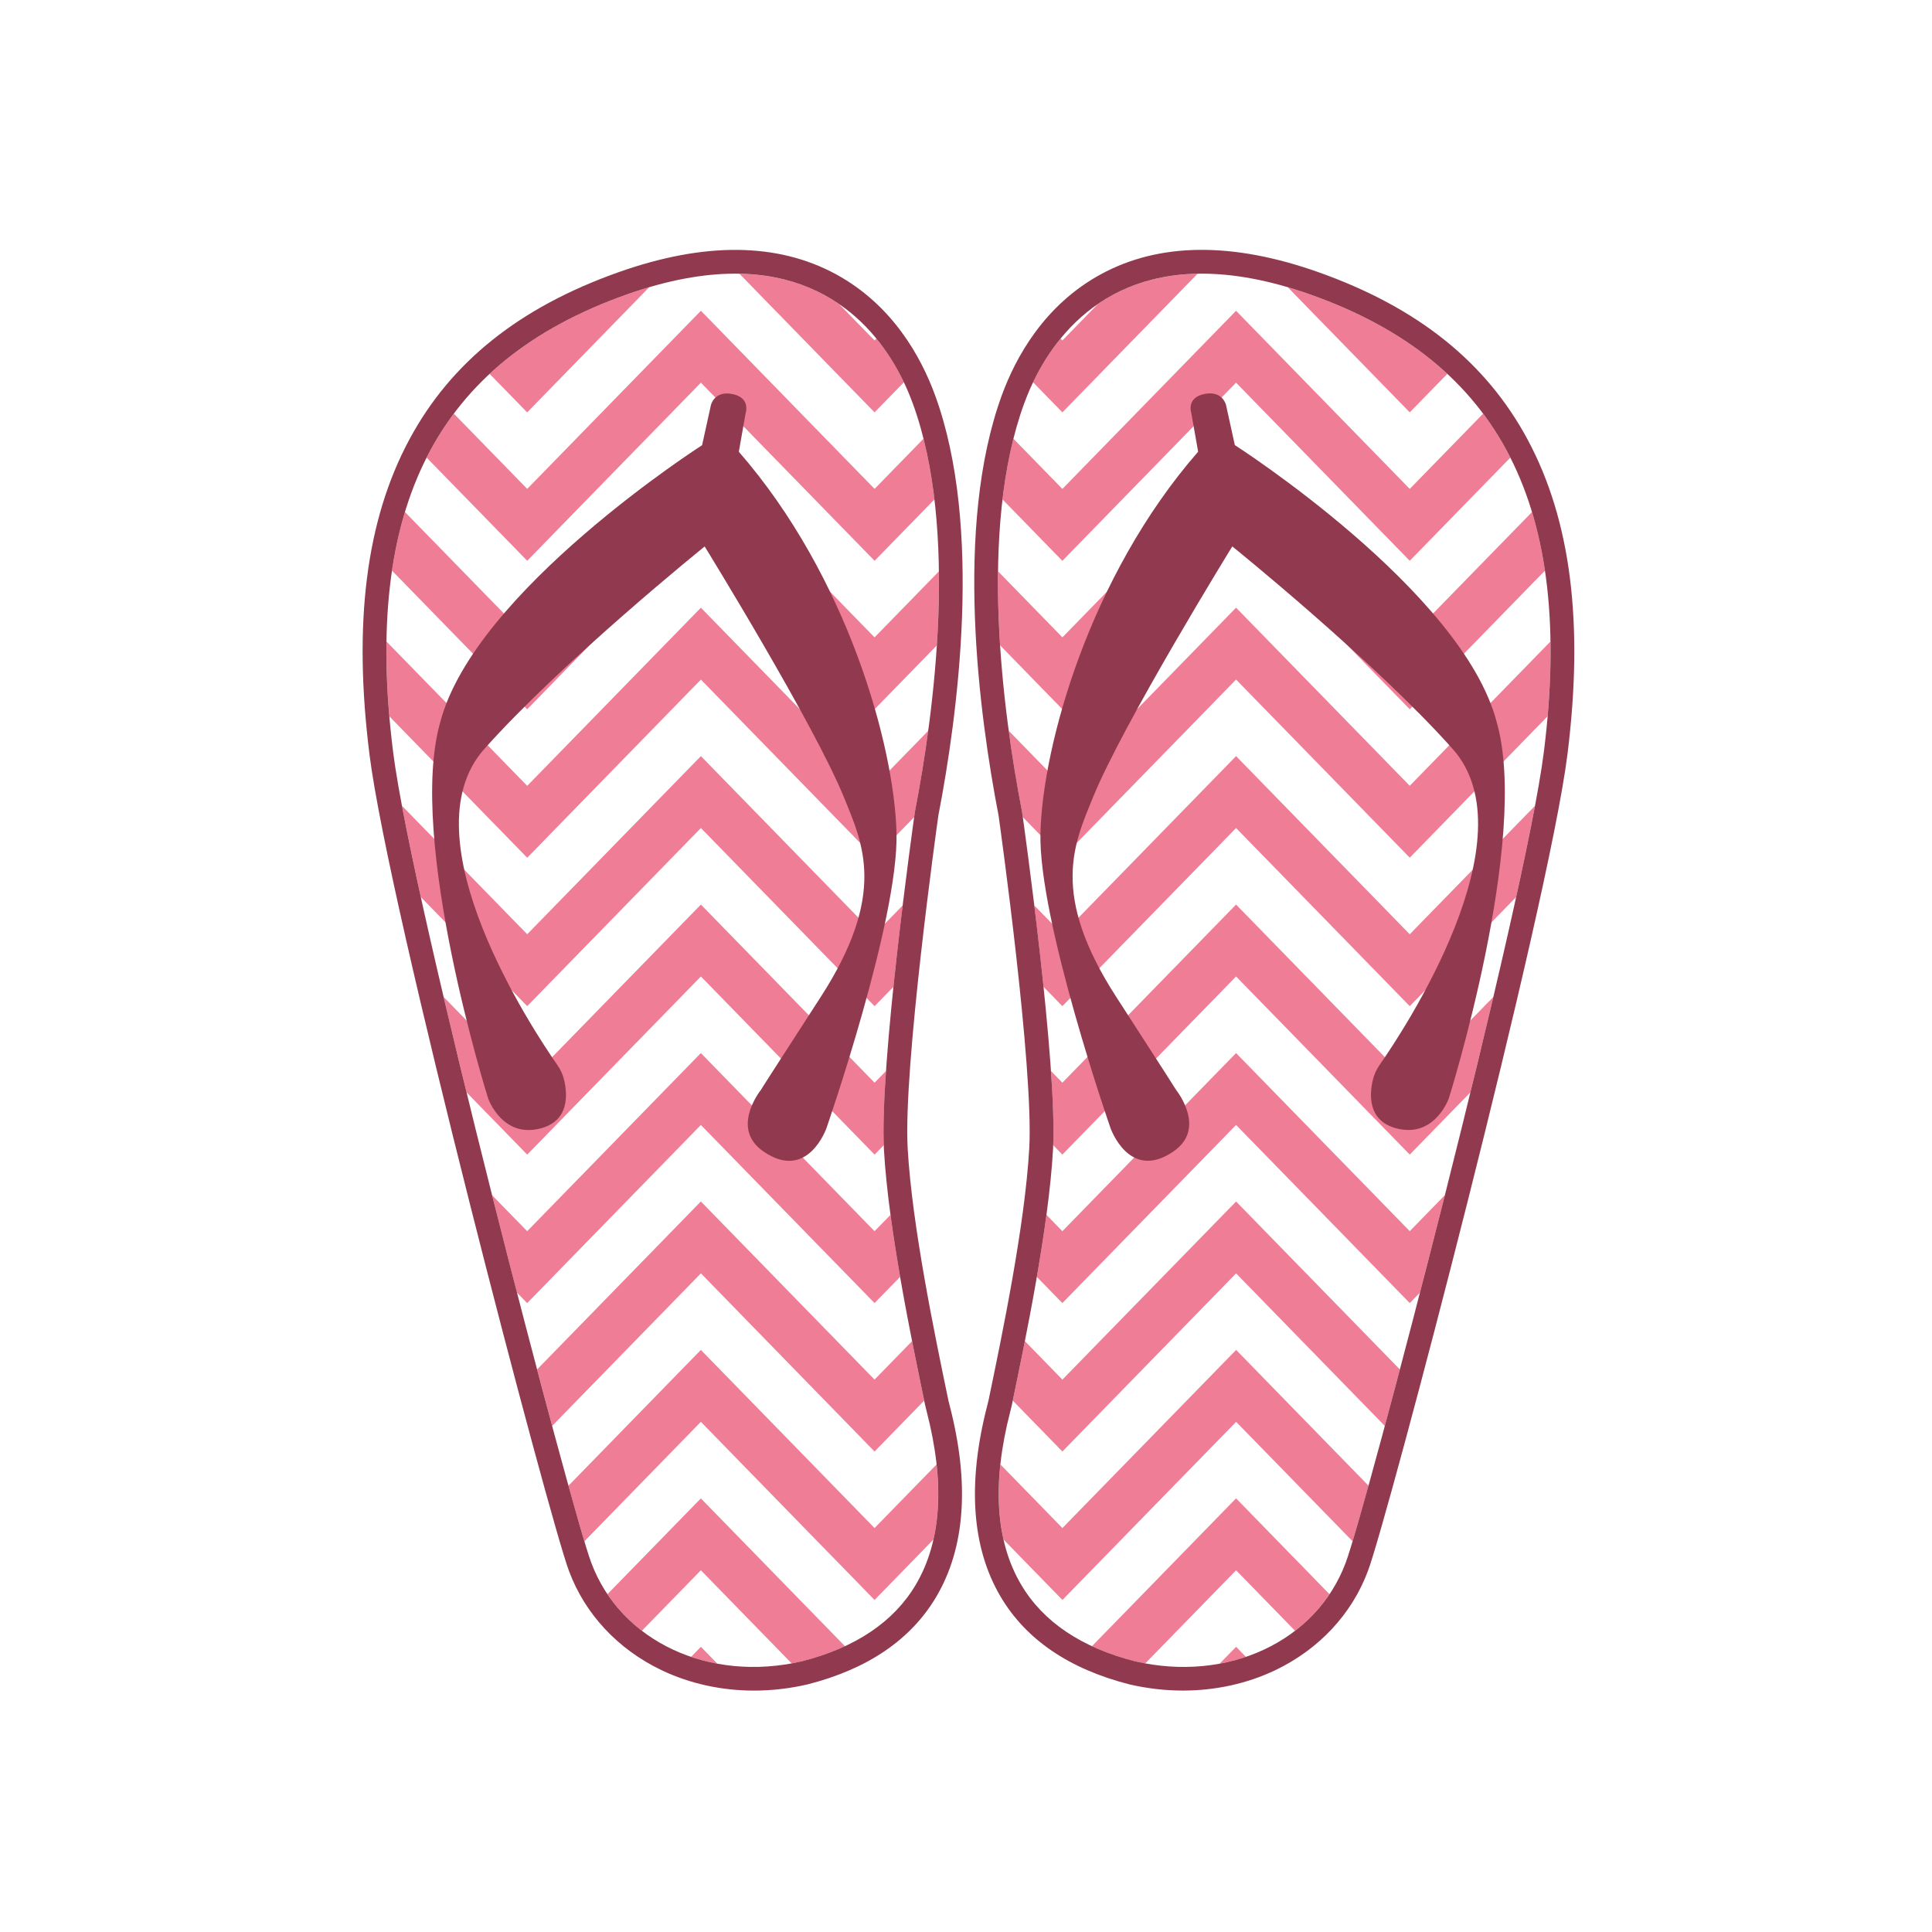
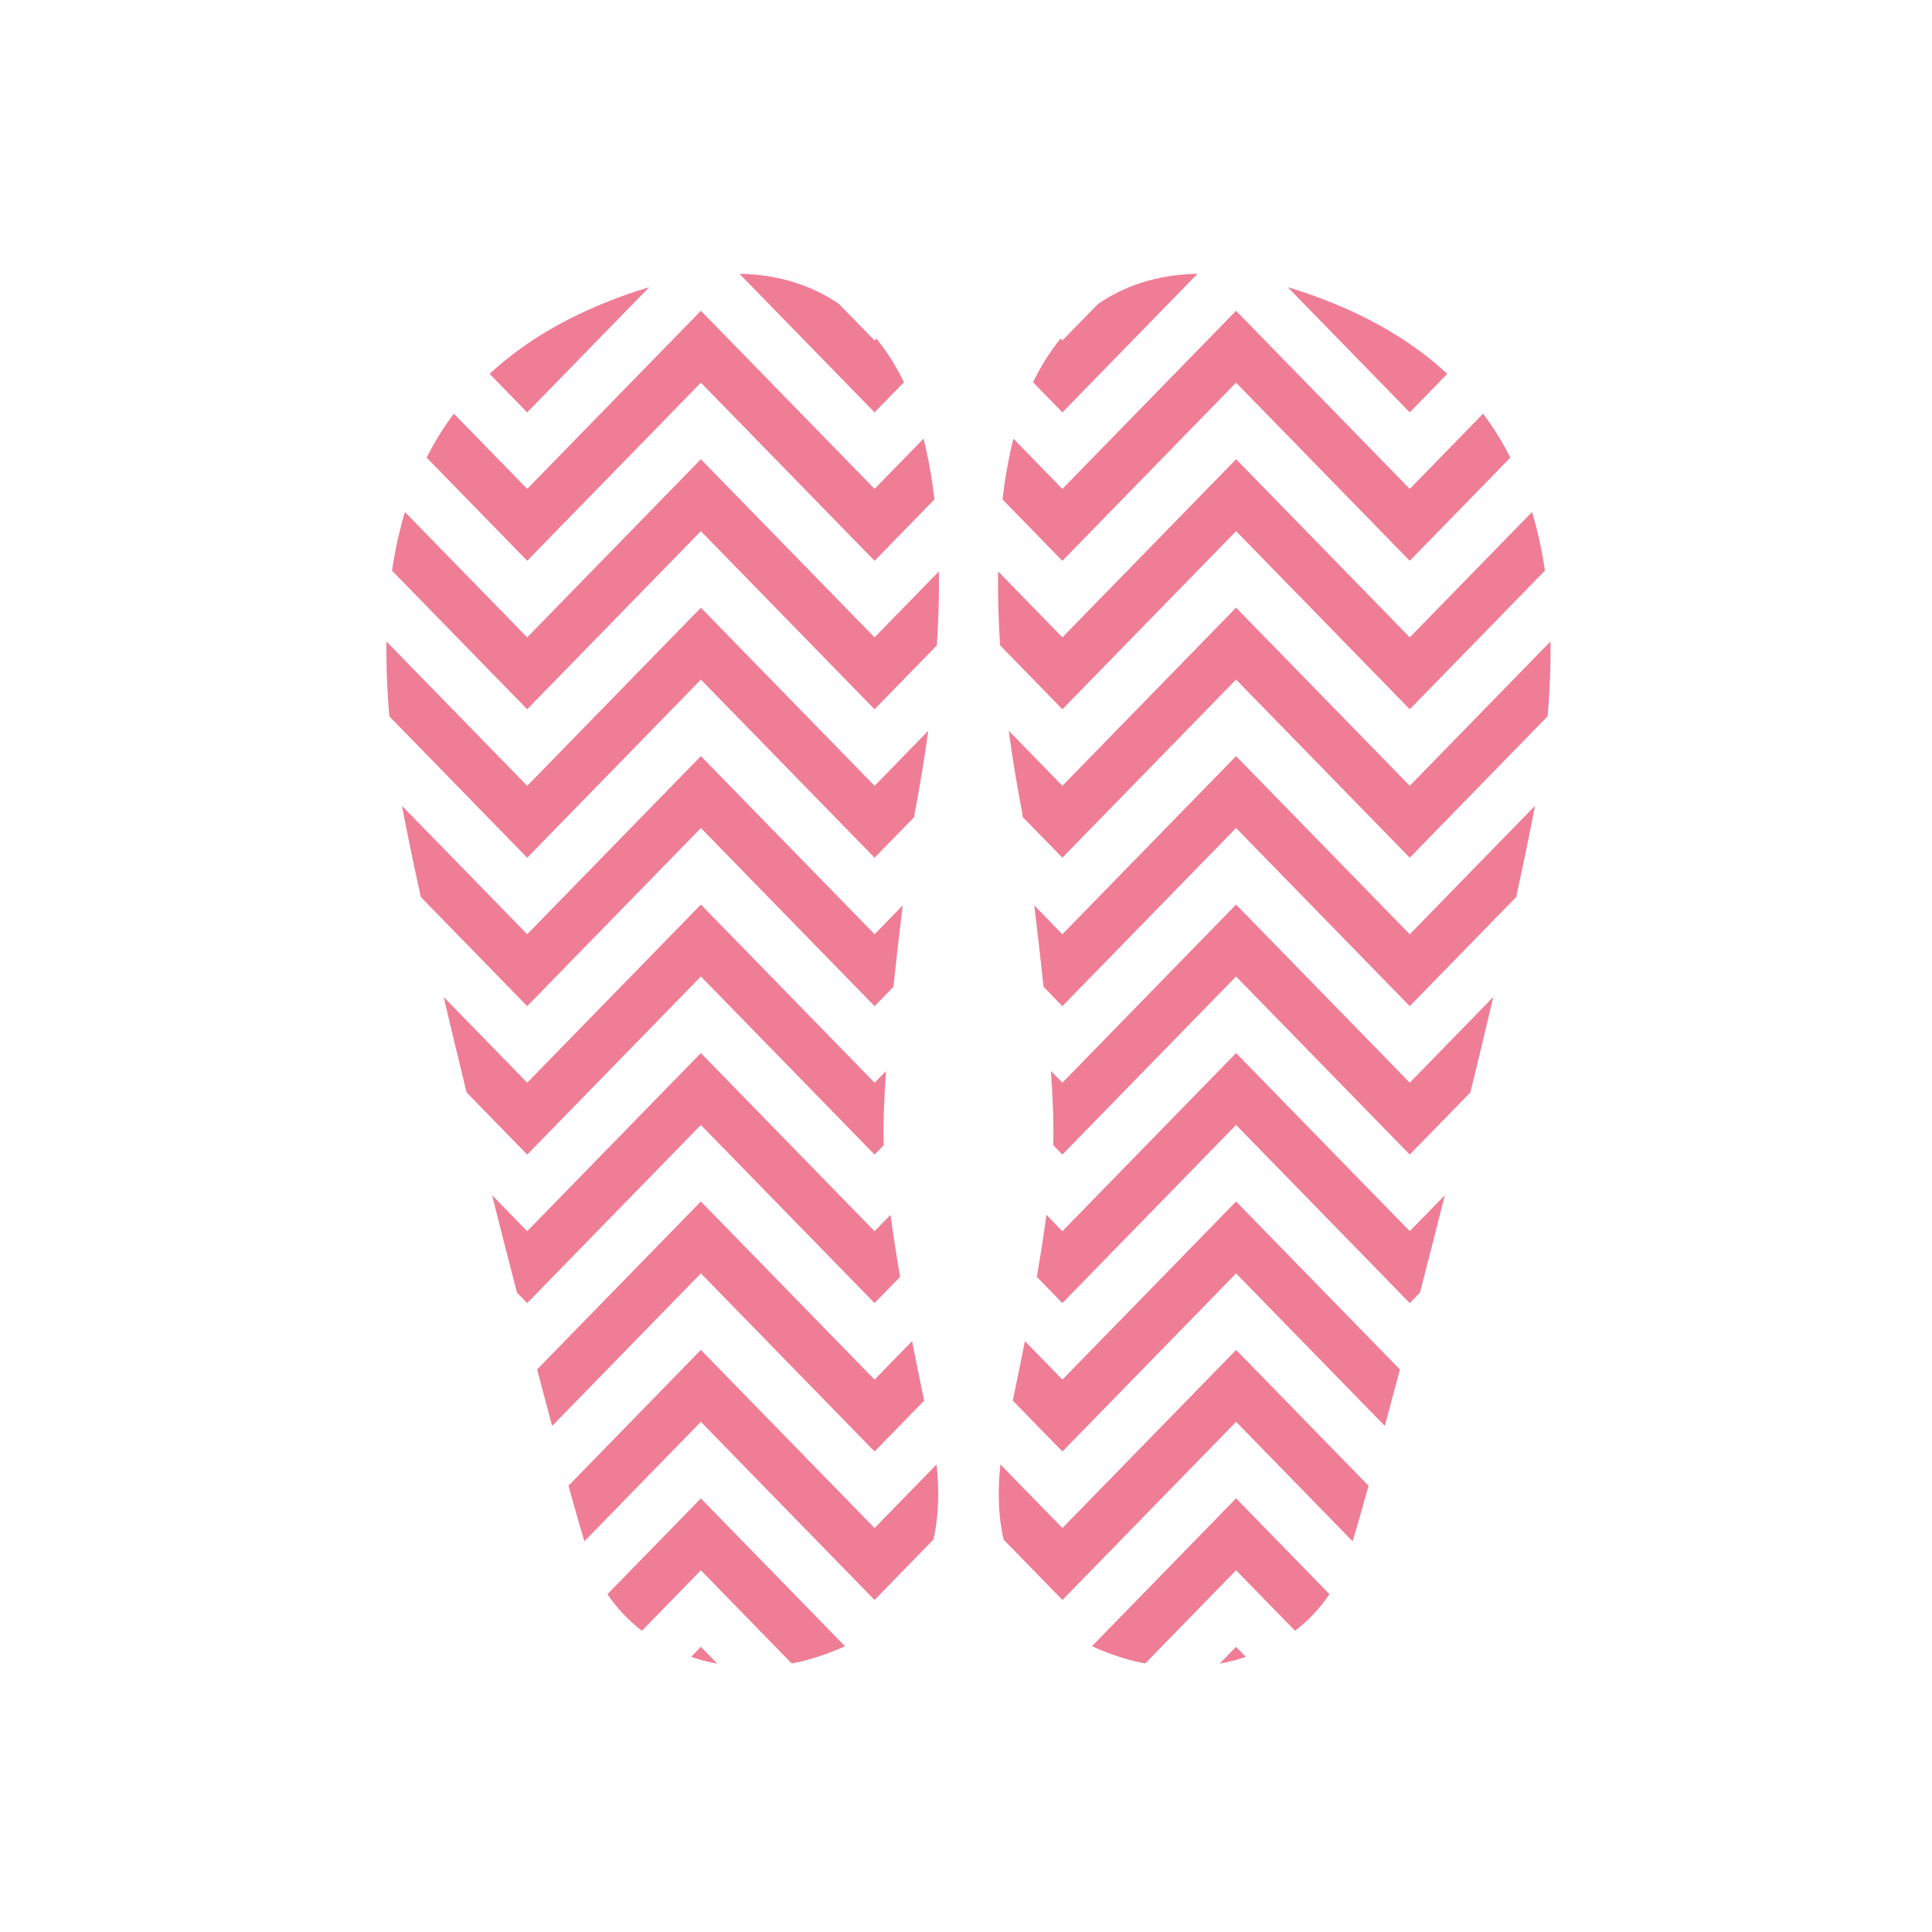
<svg xmlns="http://www.w3.org/2000/svg" version="1.1" id="Calque_1" x="0px" y="0px" viewBox="0 0 600 600" style="enable-background:new 0 0 600 600;" xml:space="preserve">
  <style type="text/css">
	.st0{fill:#EF7D95;}
	.st1{fill:#913A4F;}
</style>
  <path class="st0" d="M437.81,382.35l10.9-11.18c-2.6,10.31-5.2,20.48-7.73,30.26l-3.17,3.25l-53.94-55.32l-53.94,55.32l-7.94-8.14  c1.11-6.43,2.14-12.94,2.99-19.26l4.95,5.08l53.94-55.32L437.81,382.35z M481.51,199.22l-43.7,44.82l-53.94-55.32l-53.94,55.32  l-16.66-17.09c1.27,9.41,2.74,17.95,4.11,25.04l0.03,0.18c0.03,0.21,0.11,0.76,0.22,1.58l12.3,12.61l53.94-55.32l53.94,55.32  l42.81-43.91C481.33,214.34,481.63,206.6,481.51,199.22z M329.94,428.45l-11.65-11.95c-1.33,6.77-2.63,13.05-3.76,18.47l15.41,15.81  l53.94-55.32l46.19,47.38c1.48-5.49,3.05-11.37,4.68-17.53l-50.87-52.17L329.94,428.45z M383.87,280.92l-53.94,55.32l-3.55-3.64  c0.62,9.04,0.92,17.11,0.7,23.04l2.85,2.93l53.94-55.32l53.94,55.32l18.83-19.32c2.47-10.08,4.86-20.03,7.12-29.63l-25.95,26.62  L383.87,280.92z M449.47,116.11c-11.17-10.38-25.31-18.53-42.51-24.63c-2.41-0.85-4.76-1.61-7.05-2.29l37.9,38.87L449.47,116.11z   M383.87,118.84l53.94,55.32l31.24-32.04c-2.45-4.84-5.27-9.39-8.46-13.65l-22.78,23.37l-53.94-55.32l-53.94,55.32l-15.21-15.6  c-1.52,6.04-2.62,12.37-3.38,18.86l18.59,19.07L383.87,118.84z M339.12,511.24c4.05,1.88,8.51,3.46,13.38,4.7  c1.06,0.25,2.11,0.46,3.17,0.65l28.2-28.93l18.32,18.79c4.15-3.19,7.77-7,10.69-11.36l-29.01-29.76L339.12,511.24z M383.87,234.82  l-53.94,55.32l-8.73-8.95c0.95,7.78,1.96,16.48,2.87,25.27l5.86,6.01l53.94-55.32l53.94,55.32l33.04-33.88  c2.33-10.6,4.32-20.2,5.85-28.33l-38.89,39.89L383.87,234.82z M371.9,85.02c-12.99,0.25-23.09,4.02-30.9,9.37l-11.06,11.34  l-0.57-0.58c-3.72,4.56-6.49,9.3-8.54,13.57l9.11,9.34L371.9,85.02z M378.77,516.67c2.8-0.52,5.52-1.23,8.15-2.12l-3.04-3.12  L378.77,516.67z M329.94,220.27l53.94-55.32l53.94,55.32l41.98-43.06c-0.95-6.4-2.29-12.47-4.02-18.2l-37.96,38.93l-53.94-55.32  l-53.94,55.32l-19.98-20.5c-0.1,7.72,0.14,15.45,0.63,22.97L329.94,220.27z M329.94,474.55l-19.25-19.75  c-0.93,8.56-0.61,16.35,0.97,23.32l18.29,18.76l53.94-55.32l36.18,37.11c1.28-4.25,2.96-10.13,4.94-17.26l-41.12-42.18  L329.94,474.55z M271.6,404.68l7.94-8.14c-1.11-6.43-2.14-12.94-2.99-19.26l-4.95,5.08l-53.94-55.32l-53.94,55.32l-10.9-11.18  c2.6,10.31,5.2,20.48,7.73,30.26l3.17,3.25l53.94-55.32L271.6,404.68z M217.67,211.05l53.94,55.32l12.3-12.61  c0.11-0.82,0.19-1.36,0.22-1.58l0.03-0.18c1.37-7.1,2.84-15.64,4.11-25.04l-16.66,17.09l-53.94-55.32l-53.94,55.32l-43.7-44.82  c-0.11,7.37,0.18,15.12,0.89,23.24l42.81,43.91L217.67,211.05z M271.6,450.78l15.41-15.81c-1.13-5.42-2.43-11.7-3.76-18.47  l-11.65,11.95l-53.94-55.32L166.8,425.3c1.63,6.17,3.2,12.04,4.68,17.53l46.19-47.38L271.6,450.78z M217.67,303.25l53.94,55.32  l2.85-2.93c-0.23-5.94,0.08-14.01,0.7-23.04l-3.55,3.64l-53.94-55.32l-53.94,55.32l-25.95-26.62c2.26,9.59,4.65,19.55,7.12,29.63  l18.83,19.32L217.67,303.25z M201.62,89.19c-2.29,0.67-4.64,1.43-7.05,2.29c-17.2,6.09-31.34,14.25-42.51,24.63l11.66,11.96  L201.62,89.19z M217.67,118.84l53.94,55.32l18.59-19.07c-0.76-6.48-1.87-12.81-3.38-18.86l-15.21,15.6l-53.94-55.32l-53.94,55.32  l-22.78-23.37c-3.19,4.26-6.01,8.81-8.46,13.65l31.24,32.04L217.67,118.84z M188.65,495.09c2.93,4.36,6.54,8.17,10.69,11.36  l18.32-18.79l28.2,28.93c1.05-0.19,2.11-0.4,3.17-0.65c4.88-1.24,9.33-2.82,13.38-4.7l-44.75-45.9L188.65,495.09z M217.67,257.15  l53.94,55.32l5.86-6.01c0.91-8.78,1.92-17.48,2.87-25.27l-8.73,8.95l-53.94-55.32l-53.94,55.32l-38.89-39.89  c1.53,8.13,3.53,17.74,5.85,28.33l33.04,33.88L217.67,257.15z M280.71,118.72c-2.04-4.27-4.82-9.02-8.54-13.57l-0.57,0.58  l-11.06-11.34c-7.81-5.35-17.92-9.12-30.9-9.37l41.96,43.04L280.71,118.72z M214.63,514.55c2.63,0.89,5.35,1.61,8.15,2.12  l-5.11-5.24L214.63,514.55z M271.6,197.94l-53.94-55.32l-53.94,55.32l-37.96-38.93c-1.73,5.74-3.07,11.8-4.02,18.2l41.98,43.06  l53.94-55.32l53.94,55.32l19.35-19.85c0.49-7.53,0.73-15.26,0.63-22.97L271.6,197.94z M271.6,474.55l-53.94-55.32l-41.12,42.18  c1.98,7.14,3.66,13.01,4.94,17.26l36.18-37.11l53.94,55.32l18.29-18.76c1.58-6.97,1.89-14.76,0.97-23.32L271.6,474.55z" />
-   <path class="st1" d="M474.41,136.5c-12.92-24.06-34.18-41.06-64.99-51.98c-26.65-9.44-49.35-9.23-67.49,0.63  c-17.6,9.57-26.47,25.74-30.81,37.62c-14.91,40.82-7.04,99.26-1,130.53c0.43,3.06,10.95,78.32,9.52,103.38  c-1.37,24.01-8.43,57.94-12.64,78.21c-0.07,0.34-0.21,0.89-0.4,1.61c-6.24,24.18-4.84,44.17,4.18,59.41  c7.86,13.28,21.28,22.42,39.97,27.19c5.53,1.28,11.11,1.92,16.61,1.92c10.11,0,19.97-2.15,28.76-6.36  c13.52-6.48,23.7-17.4,28.68-30.72c5.97-15.62,55.99-205.96,61.97-253.53C491.9,193.57,487.86,161.55,474.41,136.5z M479.46,233.49  c-5.94,47.26-55.61,236.3-61.55,251.84c-9.12,24.42-36.66,37.28-65.4,30.6c-16.64-4.24-28.54-12.24-35.37-23.78  c-7.99-13.5-9.13-31.6-3.39-53.81c0.23-0.87,0.39-1.53,0.48-1.95c4.26-20.47,11.39-54.73,12.79-79.29  c1.49-26.18-9.14-101.72-9.6-104.92l-0.03-0.18c-5.9-30.5-13.65-87.5,0.67-126.69c5.01-13.72,19.36-40.32,55.22-40.32  c9.61,0,20.76,1.91,33.69,6.49C465.96,112.39,489,157.51,479.46,233.49z M290.41,122.78c-4.34-11.88-13.21-28.06-30.81-37.62  c-18.14-9.86-40.84-10.07-67.49-0.63c-30.81,10.92-52.07,27.92-64.99,51.98c-13.45,25.04-17.49,57.07-12.36,97.91  c5.98,47.57,55.99,237.9,61.97,253.53c4.97,13.32,15.16,24.24,28.68,30.72c8.79,4.21,18.65,6.36,28.76,6.36  c5.5,0,11.08-0.64,16.61-1.92c18.69-4.76,32.11-13.9,39.97-27.19c9.02-15.25,10.43-35.23,4.18-59.41c-0.19-0.72-0.33-1.26-0.4-1.61  c-4.22-20.27-11.27-54.2-12.64-78.21c-1.43-25.06,9.09-100.32,9.52-103.38C297.45,222.04,305.32,163.59,290.41,122.78z   M284.12,252.18c-0.45,3.2-11.09,78.74-9.6,104.92c1.4,24.56,8.53,58.82,12.79,79.29c0.09,0.42,0.25,1.08,0.48,1.95  c5.74,22.21,4.6,40.32-3.39,53.81c-6.82,11.53-18.72,19.53-35.37,23.78c-28.74,6.68-56.28-6.19-65.4-30.6  c-5.94-15.54-55.61-204.59-61.55-251.84c-9.54-75.98,13.49-121.1,72.49-142.01c12.93-4.58,24.08-6.49,33.69-6.49  c35.85,0,50.21,26.6,55.22,40.32c14.31,39.18,6.56,96.19,0.67,126.69L284.12,252.18z M464.8,224.2  c10.47,36.39-14.85,116.9-14.85,116.9s-4.4,12.59-16.47,9.27c-8.73-2.4-8.19-10.47-7.15-14.93c0.4-1.7,1.11-3.26,2.11-4.7  c7.51-10.77,47.2-70.62,22.7-98.15c-24.31-27.3-68.44-62.9-68.44-62.9s-34.07,55.26-43.3,78.02c-5.78,14.26-13.45,29.88,7.33,62  c16.28,25.17,18.33,28.45,18.46,28.69c0.87,1.11,9.24,12.26-0.69,19.14c-13.82,9.58-19.64-7.25-19.64-7.25s-22.41-64.49-21.74-91.59  c0.66-27.09,15.23-79.75,48.97-118.42l-2.12-11.98c0,0-1.66-4.77,4.03-5.94c5.69-1.17,6.74,3.37,6.74,3.37l2.75,12.5  C383.5,138.24,454.16,183.47,464.8,224.2z M229.45,140.3c33.74,38.67,48.31,91.33,48.97,118.42c0.66,27.09-21.74,91.59-21.74,91.59  s-5.82,16.83-19.64,7.25c-9.93-6.88-1.56-18.03-0.69-19.14c0.12-0.24,2.18-3.53,18.46-28.69c20.78-32.12,13.11-47.74,7.33-62  c-9.23-22.77-43.3-78.02-43.3-78.02s-44.13,35.59-68.44,62.9c-24.5,27.53,15.19,87.37,22.7,98.15c1,1.43,1.72,3,2.11,4.7  c1.04,4.46,1.58,12.53-7.15,14.93c-12.07,3.32-16.47-9.27-16.47-9.27s-25.32-80.51-14.85-116.9c10.64-40.73,81.3-85.96,81.3-85.96  l2.75-12.5c0,0,1.05-4.54,6.74-3.37c5.69,1.17,4.03,5.94,4.03,5.94L229.45,140.3z" />
</svg>